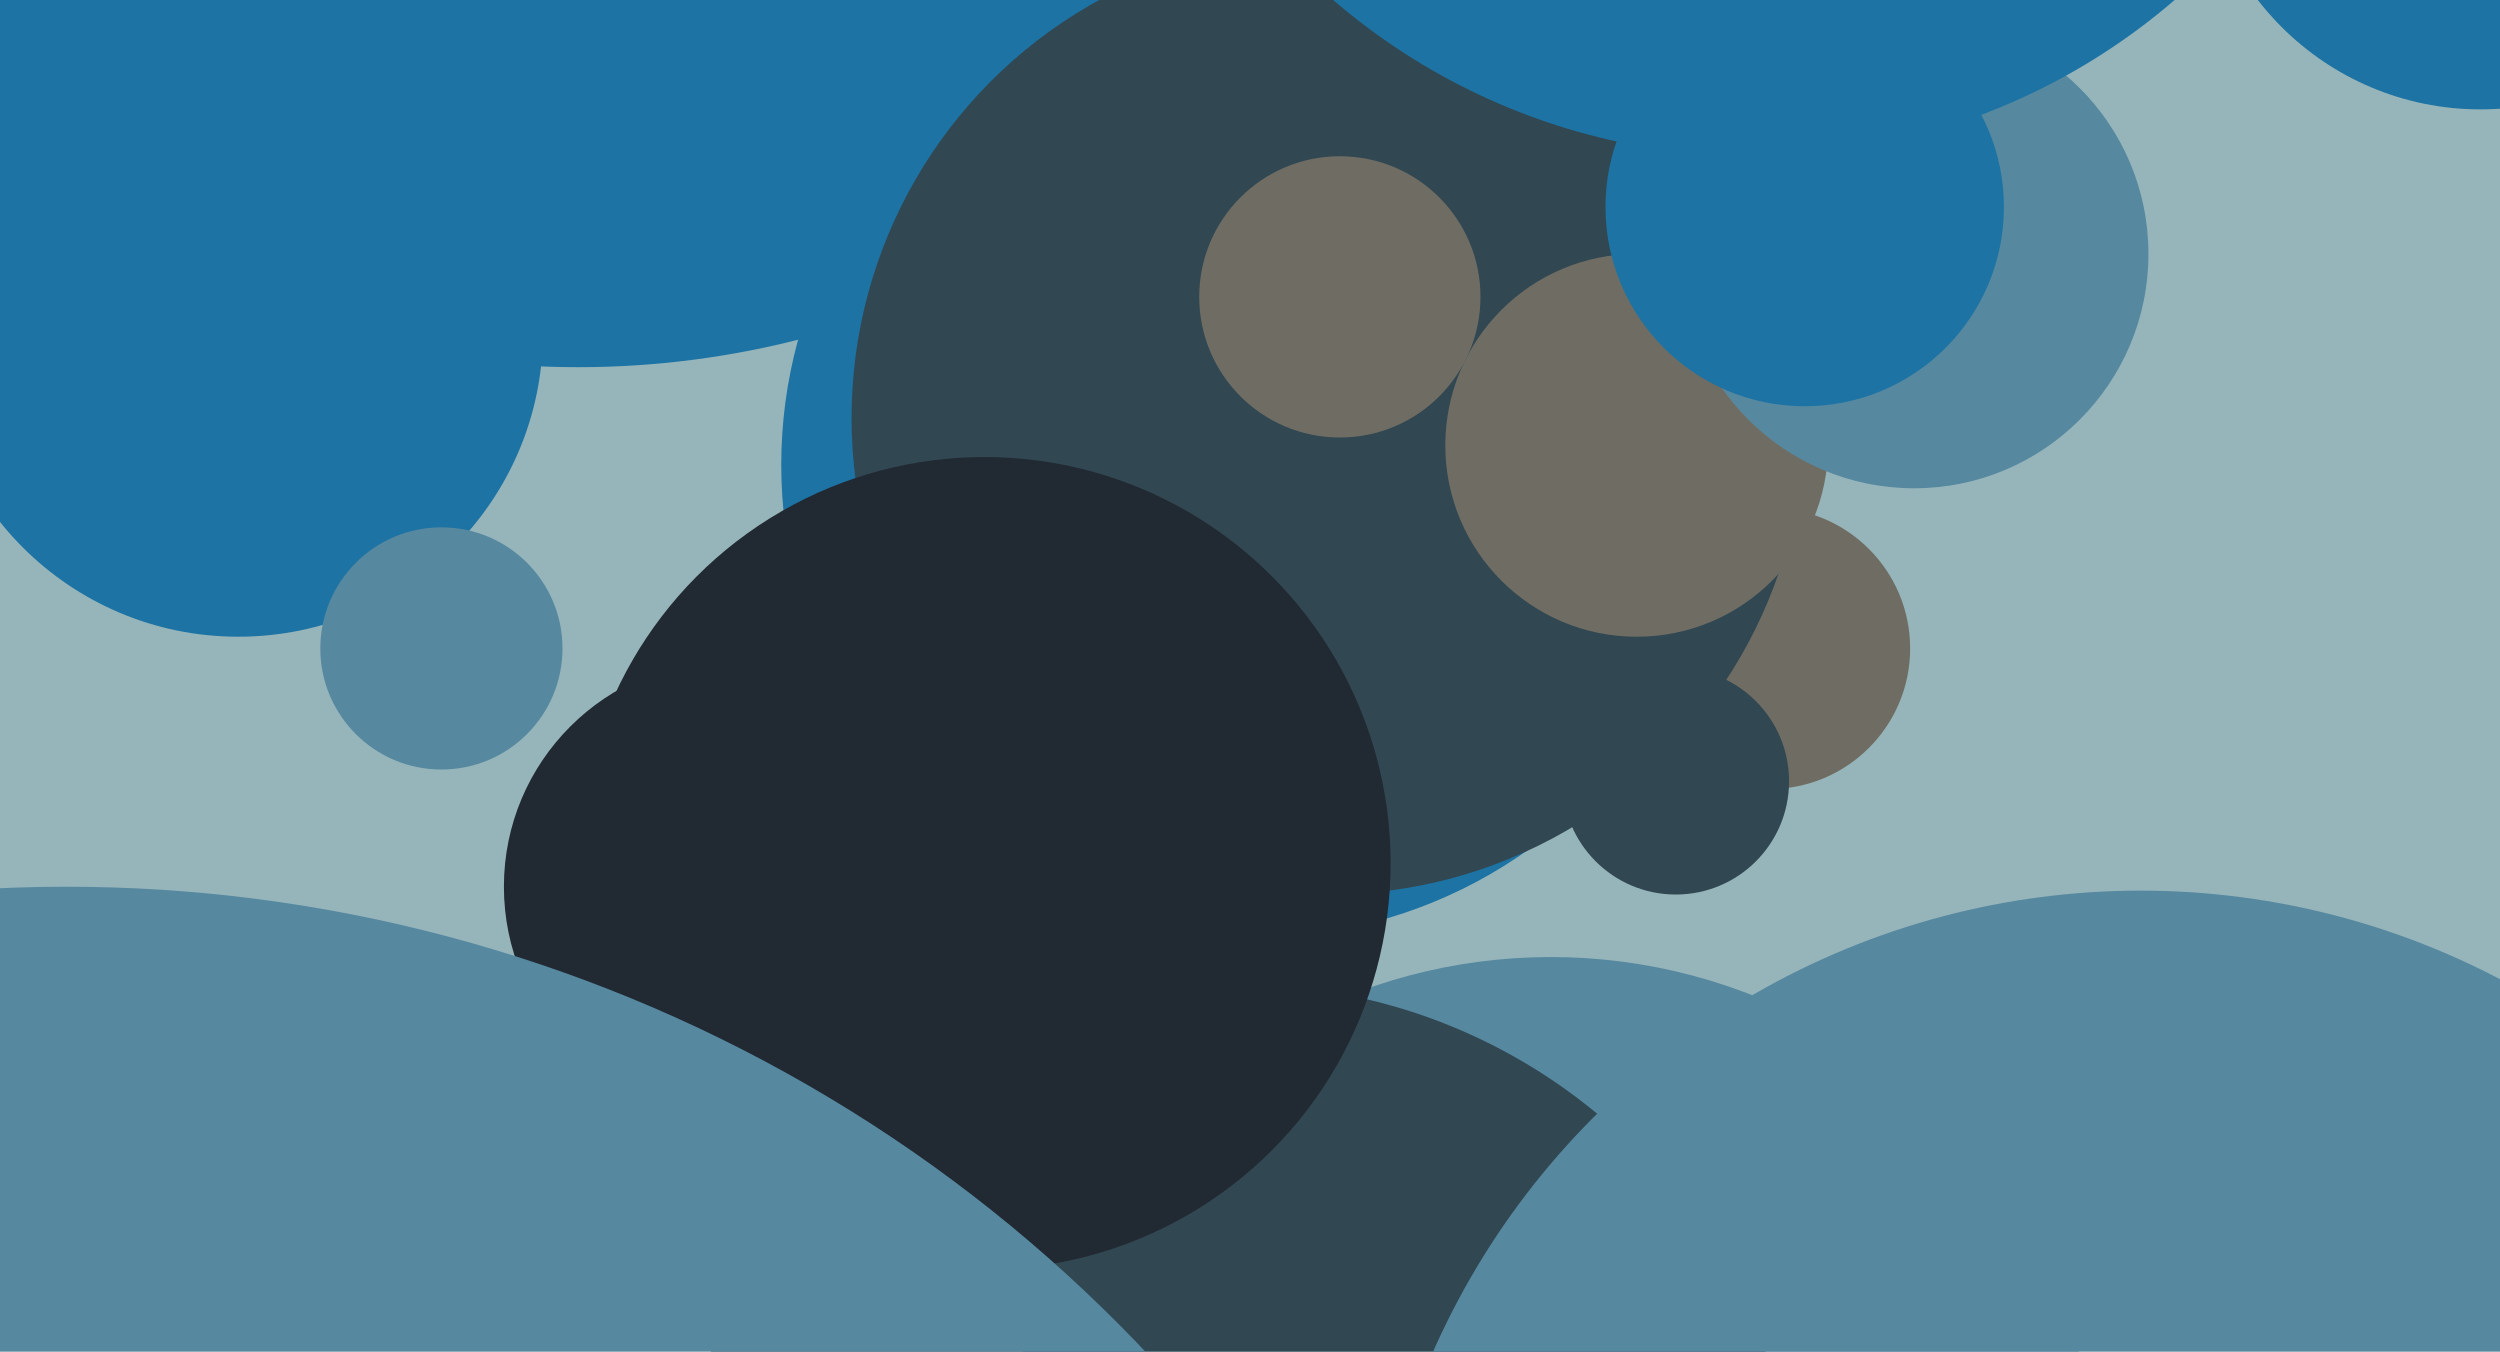
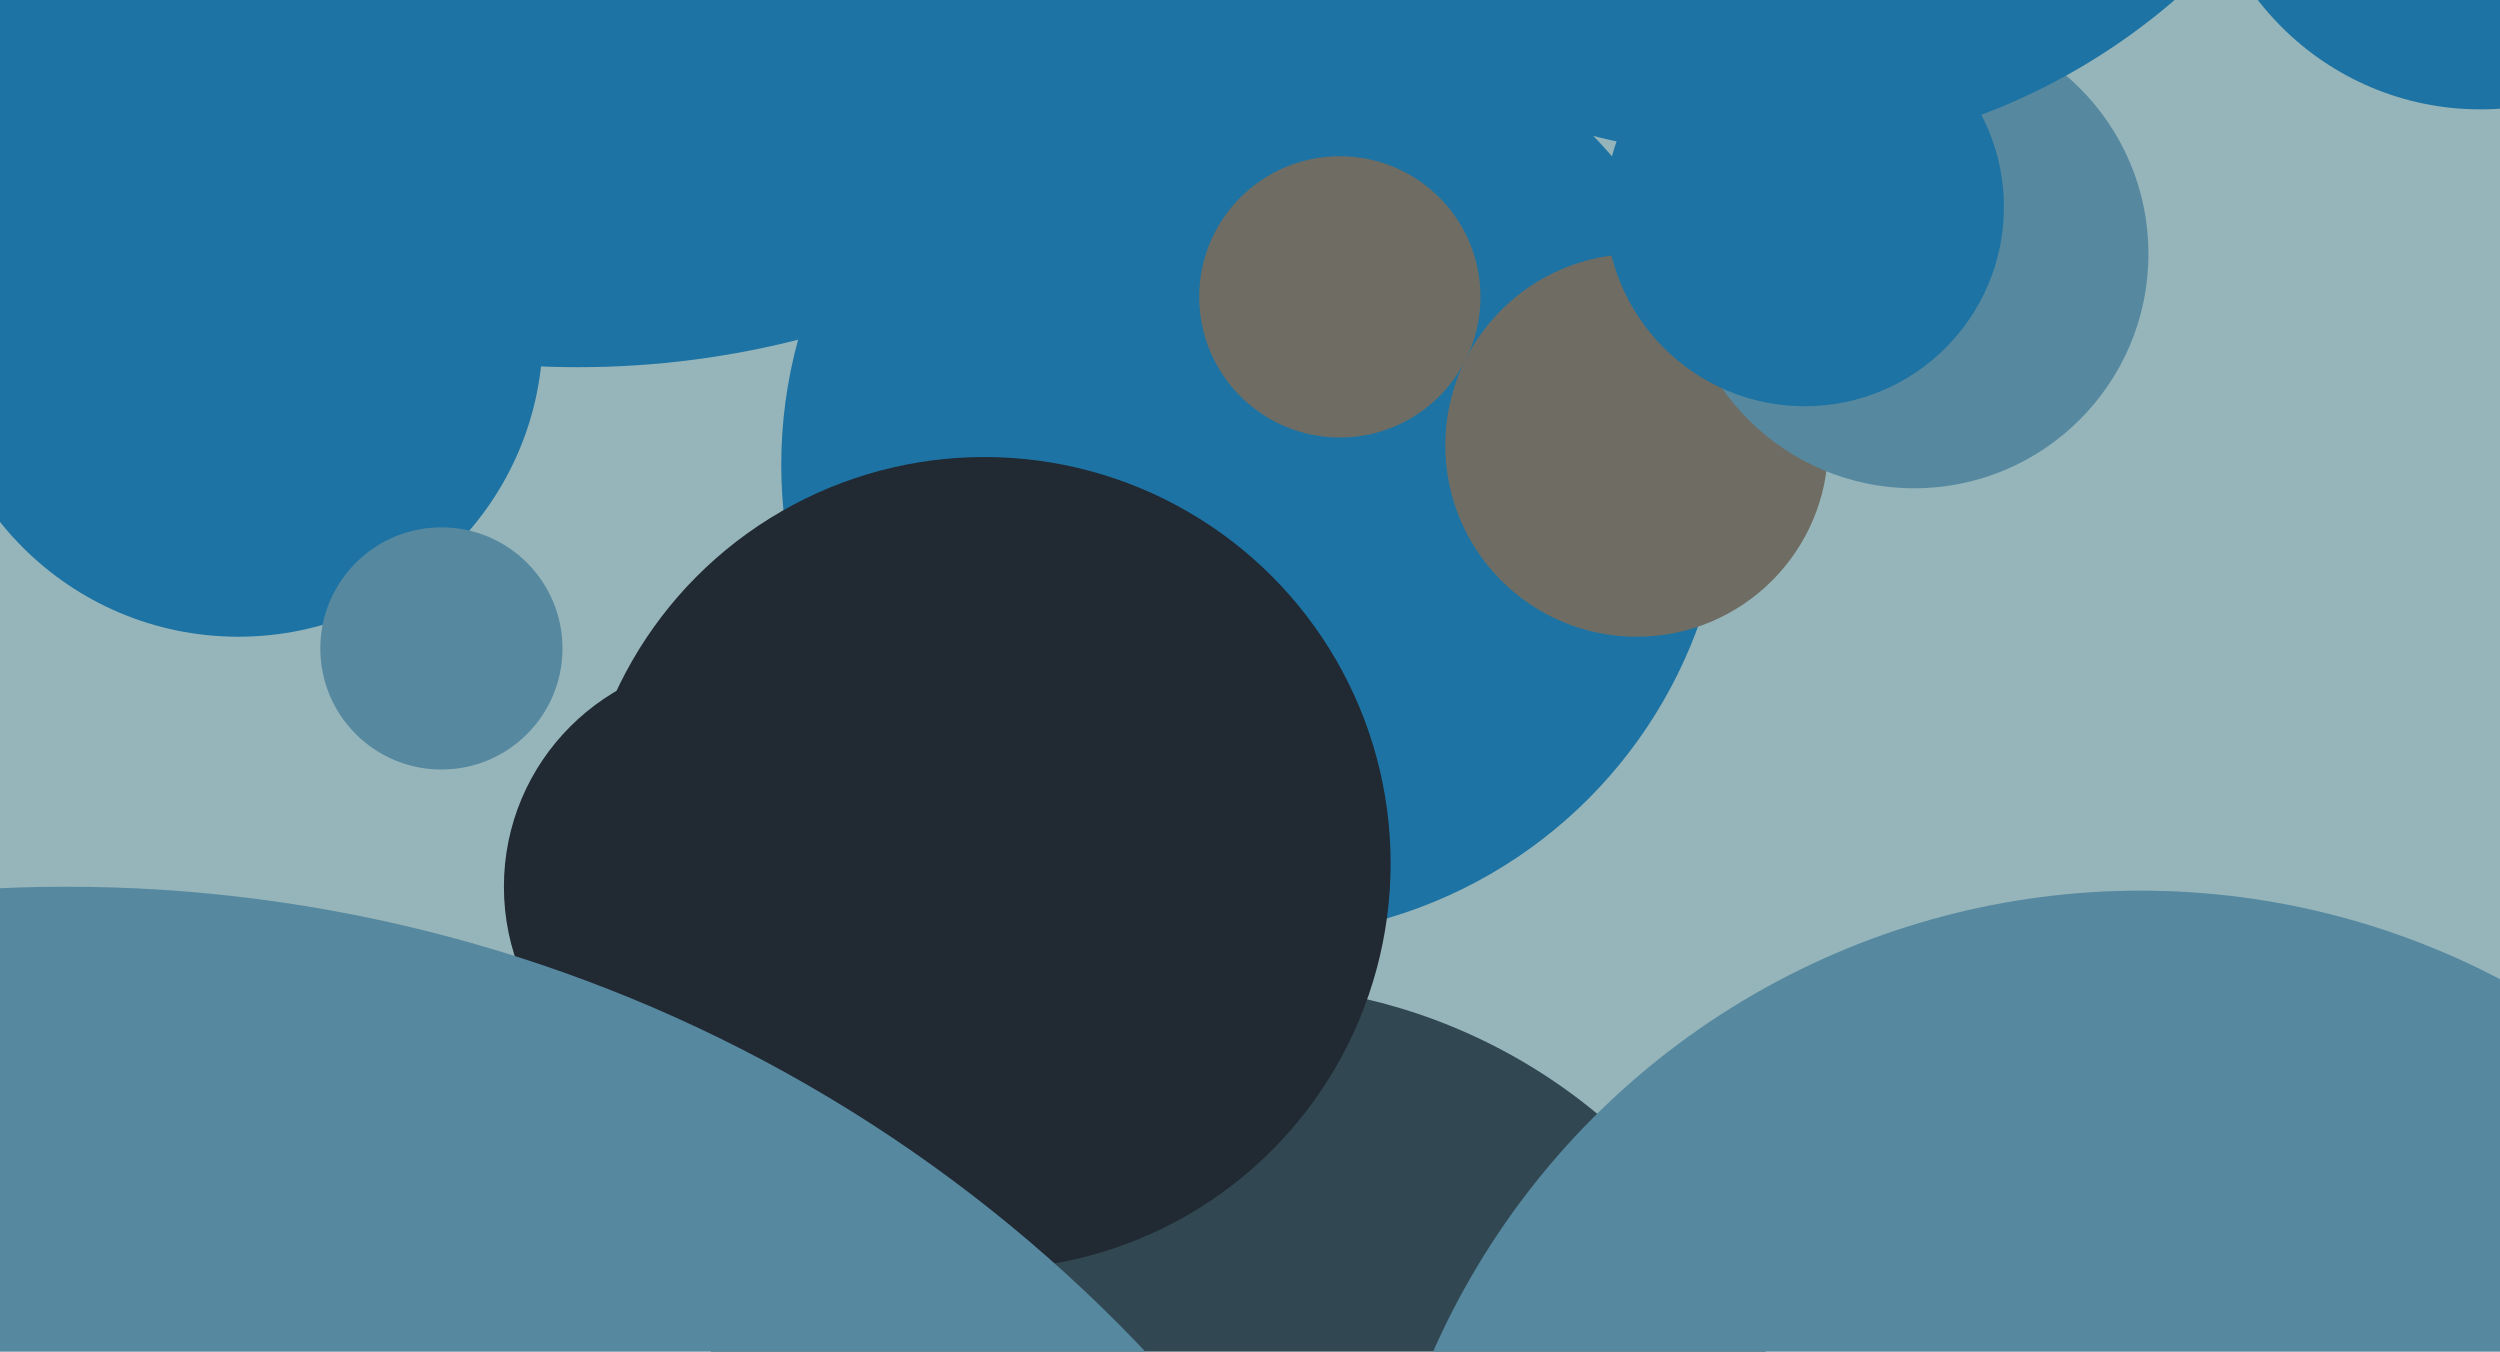
<svg xmlns="http://www.w3.org/2000/svg" width="640px" height="346px">
  <rect width="640" height="346" fill="rgb(150,181,186)" />
-   <circle cx="453" cy="166" r="36" fill="rgb(111,109,99)" />
  <circle cx="148" cy="-135" r="229" fill="rgb(29,115,163)" />
  <circle cx="61" cy="85" r="78" fill="rgb(29,115,163)" />
  <circle cx="635" cy="-44" r="72" fill="rgb(29,115,163)" />
  <circle cx="321" cy="119" r="121" fill="rgb(29,115,163)" />
-   <circle cx="340" cy="107" r="122" fill="rgb(49,71,82)" />
-   <circle cx="397" cy="386" r="141" fill="rgb(86,136,160)" />
  <circle cx="419" cy="114" r="49" fill="rgb(111,109,99)" />
  <circle cx="317" cy="396" r="144" fill="rgb(49,71,82)" />
  <circle cx="252" cy="221" r="104" fill="rgb(33,41,51)" />
  <circle cx="490" cy="65" r="60" fill="rgb(86,136,160)" />
  <circle cx="187" cy="227" r="58" fill="rgb(33,41,51)" />
  <circle cx="17" cy="607" r="380" fill="rgb(86,136,160)" />
  <circle cx="449" cy="-125" r="165" fill="rgb(29,115,163)" />
  <circle cx="462" cy="53" r="51" fill="rgb(29,115,163)" />
-   <circle cx="429" cy="200" r="29" fill="rgb(49,71,82)" />
  <circle cx="113" cy="166" r="31" fill="rgb(86,136,160)" />
  <circle cx="343" cy="76" r="36" fill="rgb(111,109,99)" />
  <circle cx="548" cy="426" r="198" fill="rgb(86,136,160)" />
</svg>